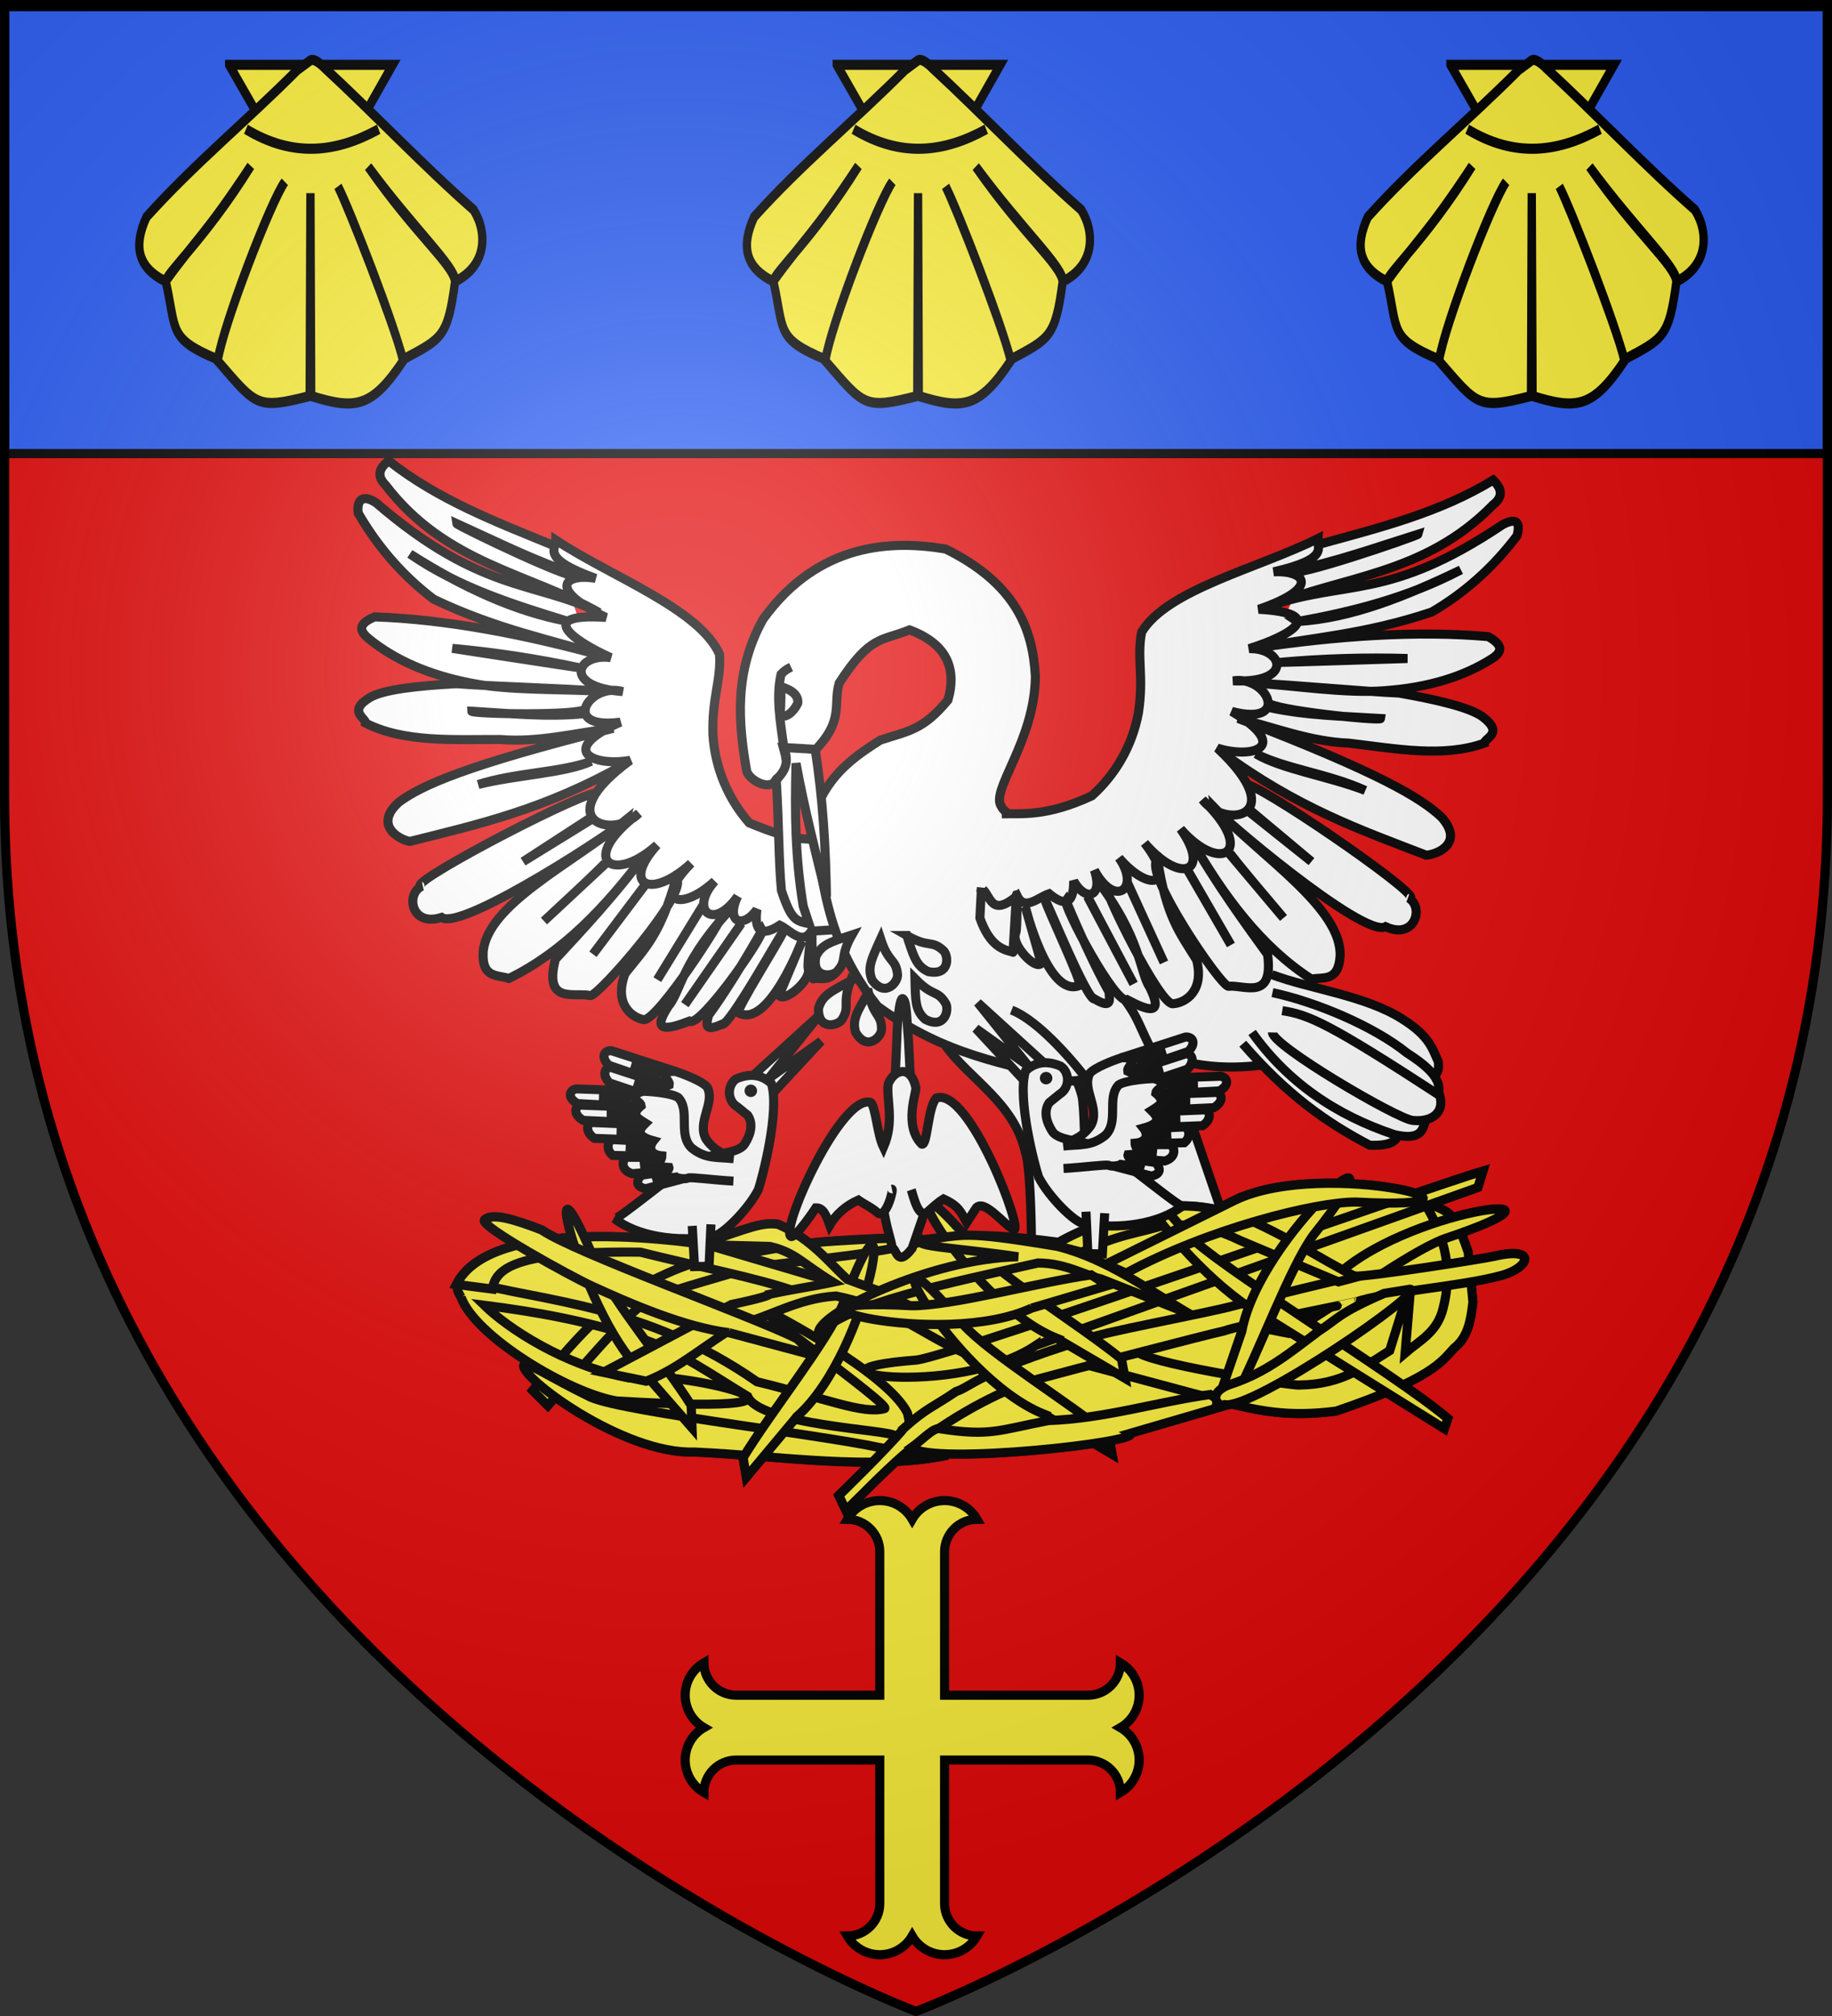
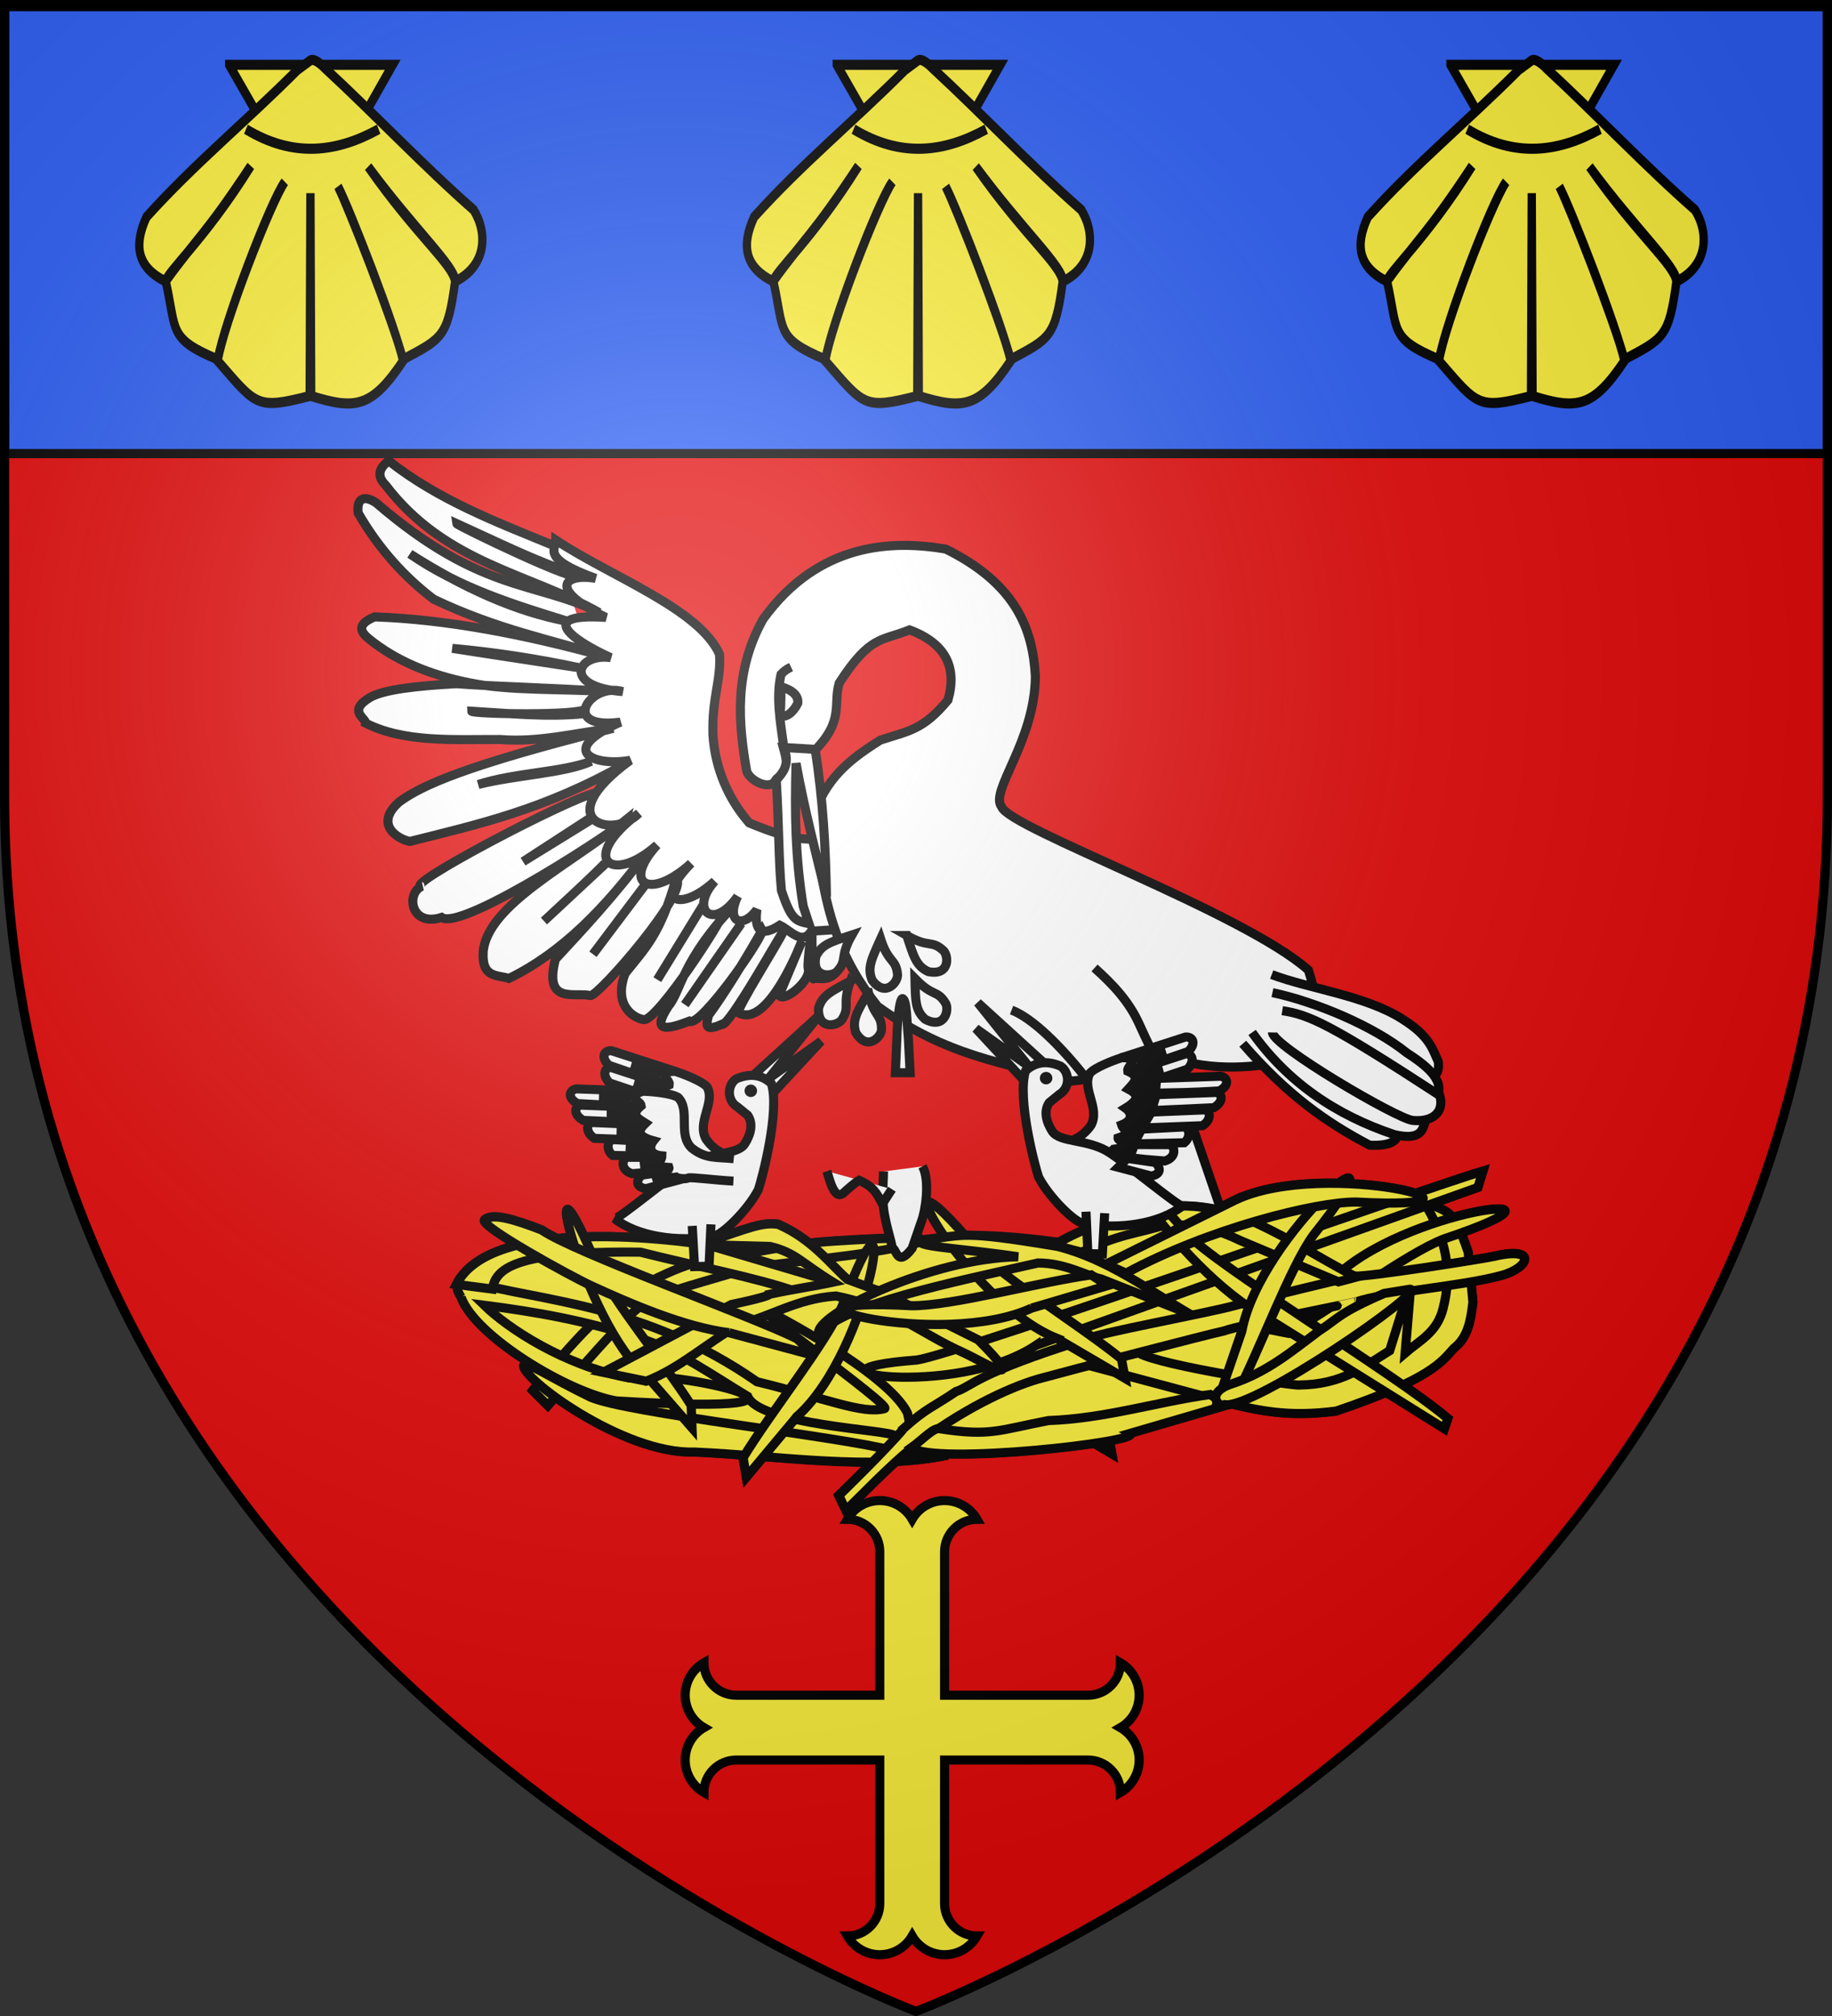
<svg xmlns="http://www.w3.org/2000/svg" xmlns:xlink="http://www.w3.org/1999/xlink" width="600" height="660" version="1.0">
  <rect width="100%" height="100%" fill="#333333" stroke="none" />
  <desc>Flag of Canton of Valais (Wallis)</desc>
  <defs>
    <radialGradient xlink:href="#a" id="e" cx="221.445" cy="226.331" r="300" fx="221.445" fy="226.331" gradientTransform="matrix(1.353 0 0 1.349 -77.63 -85.747)" gradientUnits="userSpaceOnUse" />
    <linearGradient id="a">
      <stop offset="0" style="stop-color:white;stop-opacity:.314" />
      <stop offset=".19" style="stop-color:white;stop-opacity:.251" />
      <stop offset=".6" style="stop-color:#6b6b6b;stop-opacity:.125" />
      <stop offset="1" style="stop-color:black;stop-opacity:.125" />
    </linearGradient>
  </defs>
  <g style="display:inline">
    <path d="M300 658.5s298.5-112.32 298.5-397.772V2.176H1.5v258.552C1.5 546.18 300 658.5 300 658.5" style="fill:#e20909;fill-opacity:1;fill-rule:evenodd;stroke:none" />
    <g style="display:inline">
      <path d="M0 0h600v660H0z" style="fill:none;stroke:none" />
    </g>
    <g style="fill:#2b5df2">
      <path d="M1.496 393.858h597.008v147.008H1.496z" style="fill:#2b5df2;fill-opacity:1;fill-rule:nonzero;stroke:#020000;stroke-width:3;stroke-linecap:butt;stroke-miterlimit:4;stroke-opacity:1;stroke-dasharray:none" transform="translate(.004 -392.366)" />
    </g>
    <g style="fill:#fcef3c;stroke:#000;stroke-opacity:1;stroke-width:16.461;stroke-miterlimit:4;stroke-dasharray:none">
      <g id="d" style="fill:#fcef3c;fill-opacity:1;stroke:#000;stroke-width:4.033;stroke-miterlimit:4;stroke-opacity:1;stroke-dasharray:none;display:inline">
        <path d="m160.088 143.24 39.926 57.312 39.536-57.313h-79.462z" style="fill:#fcef3c;fill-opacity:1;fill-rule:evenodd;stroke:#000;stroke-width:4.033;stroke-linecap:butt;stroke-linejoin:miter;stroke-miterlimit:4;stroke-opacity:1;stroke-dasharray:none" transform="matrix(.674 0 0 .821 -32.847 -96.374)" />
        <path d="M193.205 145.317c-24.415 20.16-49.988 37.34-73.277 58.592-6.371 11.439-4.51 20.095 9.277 25.69 14.759-16.923 18.768-17.905 41.384-46.036-22.423 29.559-41.451 42.844-41.29 46.098 5.38 19.66.987 22.705 25.28 31.063 2.902-14.41 25.627-63.19 32.519-70.814-6.737 8.182-29.757 56.596-32.581 71.376 18.946 17.92 18.758 19.452 44.688 14.031l.375-80.91.375 80.91c21.424 5.42 29.314 4.79 44.656-14.03-3.592-13.246-25.626-59.965-31.649-69.575 4.754 7.79 26.431 52.995 31.618 69.012 18.887-8.358 21.702-8.7 25.28-31.063-1.023-6.998-18.882-18.38-42.222-45.815 23.119 25.667 42.651 40.11 42.317 45.753 15.186-6.163 15.882-19.27 8.924-28.525-25.179-18.144-47.189-37.48-72.369-56.59 0 0-4.642-4.098-6.93-3.042z" style="fill:#fcef3c;fill-opacity:1;fill-rule:evenodd;stroke:#000;stroke-width:4.033;stroke-linecap:butt;stroke-linejoin:miter;stroke-miterlimit:4;stroke-opacity:1;stroke-dasharray:none" transform="matrix(.674 0 0 .821 -32.847 -96.374)" />
        <path d="M168.248 168.921c23.134 11.519 44.287 9.173 64.465 0" style="fill:#fcef3c;fill-opacity:1;fill-rule:evenodd;stroke:#000;stroke-width:4.033;stroke-linecap:butt;stroke-linejoin:miter;stroke-miterlimit:4;stroke-opacity:1;stroke-dasharray:none" transform="matrix(.674 0 0 .821 -32.847 -96.374)" />
      </g>
    </g>
    <use xlink:href="#d" width="600" height="660" transform="translate(199)" />
    <use xlink:href="#d" width="600" height="660" transform="translate(400)" />
    <g style="fill:#fff">
      <g style="fill:#fff;fill-opacity:1;stroke:#000;stroke-width:3.288;stroke-miterlimit:4;stroke-opacity:1;stroke-dasharray:none">
        <g style="fill:#fff;fill-opacity:1;stroke:#000;stroke-width:3.288;stroke-miterlimit:4;stroke-opacity:1;stroke-dasharray:none">
          <path d="m171.514 111.497 16.748 31.762zm14.149-5.775 13.57 29.74zm22.089-3.898 15.736 27.286zm15.159-6.497c.289 1.155 19.635 23.966 19.635 23.966l-19.78-23.533m7.363-15.88 22.523 18.912-23.1-18.48m3.032-20.645c10.849 5.487 26.36 7.232 39.558 13.283-12.867-5.013-30.592-7.8-39.558-13.283zm4.475-18.624c.891 2.64 40.607 6.835 40.713 5.775-13.57-.857-27.142-1.018-40.713-4.042m3.61-16.314c2.02 0 46.776-1.444 46.776-1.444-15.027-.46-30.594-.02-46.776 1.444zm6.162-16.202c19.555-1.16 40.021-7.85 59.96-17.437-19.273 10.147-39.923 13.78-59.96 17.437zm-1.11-17.148c-2.589 3.816 45.456-12.593 45.622-13.283-14.988 4.72-29.56 9.994-45.621 13.283zm9.53-9.529c21.748-6.008 43.717-11.43 63.234-23.388 3.089 2.983 3.825 5.967 0 8.95-24.931 25.65-55.362 25.336-82.304 36.544 24.108-8.562 43.384-1.821 84.891-29.74 4.812-2.503 7.423-.74 6.076 4.458-9.112 12.074-19.476 21.031-30.896 27.72-24.465 8.208-43.281 9.241-64.968 13.282 30.997-4.668 59.857-6.587 85.469-4.332 4.102 2.386 6.222 4.936 1.155 8.085-10.24 6.507-23.062 10.433-38.692 11.55-14.246 1.153-32.701-1.902-49.087-2.887 18.19.921 41.345 3.192 54.284 3.753 14.46 2.553 25.835 5.343 30.319 8.663 7.896 6.036.524 7.74.577 9.528-14.759 5.345-32.118 2.022-49.086 0-13.996-.522-26.827-5.704-40.136-8.972 51.576 19.865 66.233 28.91 73.63 35.825 8.28 9.242-.985 13.536-5.486 13.86-23.609-9.131-46.877-17.24-74.208-37.537l-.288.578m-73.709 18.512c7.257-.261 8.571 2.078 27.042-3.09 8.437-7.58 14.614-17.937 16.897-30.133 2.039-13.296-.621-20.004 1.163-29.36 9.267-15.542 42.584-23.299 63.839-33.995-.358 3.378 4.464 7.338-15.998 12.065 11.332-.588 17.197 5.853-5.409 13.619 24.866 1.39 12.28 9.329-3.48 14.29 12.42-.263 16.28 12.723-5.791 11.706 12.483-2.031 21.068 16.756-.492 11.114 21.479 12.843 7.88 17.354-5.213 13.337 26.828 25.152 2.901 29.66-5.4 18.739 19.954 19.155 6.558 27.231-7.938 10.621 11.148 15.873-.046 20.272-13.041 5.12 12.12 15.778 1.574 18.078-9.28 5.392 7.94 11.229-1.474 18.415-8.913 4.457 3.334 9.84-3.218 11.699-7.498 3.919.091 8.046-2.83 9.693-8.898 4.65-4.084 1.374-8.901 6.415-11.582.772l-12.37-2.318zm28.665 27.11c16.53 21.715 15.648 33.819 19.345 39.269 5.361 10.764-.774 8.49-8.084 4.62-4.118 2.243-23.5-34.405-22.234-36.093 4.742 11.382 10.736 24.584 15.592 33.205.163 2.761 1.296 6.494-5.197 2.599-2.521 1.26-18.331-38.016-17.902-35.804.479 2.468 13.708 30.356 12.416 30.895-11.447 4.777-19.635-28.585-19.635-28.585l5.775 20.5c-1.969 2.757-11.12-6.895-9.24-10.972.605-1.31.47-15.893.29-13.86-.29 3.249-2.6 19.152-2.6 17.325-3.56-.794-7.122 1.26-10.683-8.951l.577-10.972-.288 1.732m96.729-39.27c10.398 3.755 66.342 42.706 58.326 41.291 5.622 3.15 2.391 15.334-8.373 10.395-7.95 4.426-61.905-41.738-62.08-43.311 17.87 18.55 46.314 36.724 45.621 53.995-.655 9.534-6.136 7.485-10.394 8.373-18.053-11.66-31.68-29.96-43.6-50.819 8.18 14.983 20.54 31.906 27.719 41.868 2.264 16.982-8.353 10.929-14.149 11.55-2.705.29-31.431-42.262-25.698-45.91 3.18 20.621 7.822 26.144 14.148 36.381 2.857 11.425-4.247 15.648-8.662 15.881-4.84.256-24.928-41.11-23.677-41.579" style="fill:#fff;fill-opacity:1;stroke:#000;stroke-width:3.288;stroke-linecap:butt;stroke-linejoin:miter;stroke-miterlimit:4;stroke-opacity:1;stroke-dasharray:none" transform="matrix(-.898 -.109 -.109 .895 408.966 221.2)" />
        </g>
-         <path d="M-144.521 138.164c8.936 12.368 24.96 20.773 28.955 38.789 2.379 5.504 2.932 50.663 1.102 49.56-3.832-2.313 21.6 5.83 20.612-9.18-.186-2.839.436-54.217-1.227-60.867-1.753-6.857-5.532-12.902-10.926-18.302" style="fill:#fff;fill-opacity:1;stroke:#000;stroke-width:3.288;stroke-linecap:butt;stroke-linejoin:miter;stroke-miterlimit:4;stroke-opacity:1;stroke-dasharray:none" transform="matrix(.904 0 0 .901 440.3 217.853)" />
        <path d="M-191.752 30.787c10.624-11.023 6.44-16.494 8.73-24.392 11.314-17.475 15.208-15.156 25.496-19.316 13.06 4.89 17.293 13.56 13.908 25.497-9.014 10.887-14.103 11.15-24.552 14.57-9.625 6.168-18.507 12.443-23.466 25.607 1.626 36.873 9.95 55.083 22.52 71.081 24.725 18.043 45.925 20.716 70.649 27.164 11.69-1.503 24.342-2.26 25.815-11.711 20.923 8.502 35.02 7.103 48.574 5.191 5.408-8.536 20.586-3.87 11.034-33.778-23.695-21.084-108.432-51.542-111.15-59.335-4.42-5.722 11.933-23.424 12.253-47.288-.932-17.335-7.042-33.684-32.45-46.357-18.989-3.223-45.93-2.712-66.229 25.496-10.593 19.16-8.939 37.619-5.957 54.972.682 3.34 8.1 7.437 10.376 3.748 1.421-3.12 6.432.58 3.09-11.59z" style="fill:#fff;fill-opacity:1;stroke:#000;stroke-width:3.288;stroke-linecap:butt;stroke-linejoin:miter;stroke-miterlimit:4;stroke-opacity:1;stroke-dasharray:none" transform="matrix(.904 0 0 .901 440.3 217.853)" />
        <path d="M-200.462.594c-1.87.881-2.83 1.762-3.64 2.643-1.894 8.44-.193 17.479.996 26.433M-191.736 30.495c2.852 18.133 3.824 35.89 4.09 53.506-3.944-16.153-8.093-32.306-11.014-48.46-.498 18.02-.273 34.44 2.605 51.936l2.078 6.38c-4.654-1.102-6.303-.984-9.97-12.058-1.027-10.634-.848-23.21-1.876-40.1 2.355-2.845 5.077-5.404 2.758-11.884zM-26.333 112.323c13.294 5.1 33.964 7.597 47.258 16.117 9.893 6.194 10.906 10.774 13.112 15.57.432 4.059-1.007 5-2.732 5.463m-57.364-30.594c15.77 3.394 36.575 12.145 48.623 21.853 7.084 4.585 12.934 9.454 11.473 14.751m-70.853-18.039c15.935 18.43 30.06 28.511 45.995 36.887 7.33.259 9.246-1.38 10.112-3.277m-52.726-37.697c12.853 18.06 30.243 30.007 51.628 37.15 9.536 2.139 10.151-1.67 11.2-5.19m-55.452-31.96c-.112 4.741 45.12 31.39 50.808 31.96 6.575.659 11.613-2.49 9.834-9.014-40.202-26.307-47.47-29.369-57.091-30.868M-120.572 125.219c15.432 5.95 41.09 41.648 40.428 47.53 6.053 10.654 13.089 34.079 14.527 44.732l25.378-6.574-14.5-42.528c-6.87-12.202-14.218-26.042-19.668-38.243-3.526-7.75-9.013-13.896-16.117-20.215" style="fill:#fff;fill-opacity:1;stroke:#000;stroke-width:3.288;stroke-linecap:butt;stroke-linejoin:miter;stroke-miterlimit:4;stroke-opacity:1;stroke-dasharray:none" transform="matrix(.904 0 0 .901 440.3 217.853)" />
        <g style="fill:#fff;fill-opacity:1;stroke:#000;stroke-width:3.288;stroke-miterlimit:4;stroke-opacity:1;stroke-dasharray:none">
-           <path d="m171.514 111.497 16.748 31.762zm14.149-5.775 13.57 29.74zm22.089-3.898 15.736 27.286zm15.159-6.497c.289 1.155 19.635 23.966 19.635 23.966l-19.78-23.533m7.363-15.88 22.523 18.912-23.1-18.48m3.032-20.645c10.849 5.487 26.36 7.232 39.558 13.283-12.867-5.013-30.592-7.8-39.558-13.283zm4.475-18.624c.891 2.64 40.607 6.835 40.713 5.775-13.57-.857-27.142-1.018-40.713-4.042m3.61-16.314c2.02 0 46.776-1.444 46.776-1.444-15.027-.46-30.594-.02-46.776 1.444zm6.93-14.87c19.554-1.161 39.253-9.183 59.192-18.77C287.518 2.97 267.635 7.935 247.6 11.593zm-1.877-18.48c-2.59 3.816 45.455-12.593 45.621-13.283-14.988 4.72-29.56 9.994-45.621 13.283zm9.528-9.529c21.749-6.008 43.718-11.43 63.235-23.388 3.089 2.983 3.825 5.967 0 8.95-24.931 25.65-54.484 25.752-81.426 36.96 28.297-9.91 43.384-1.82 84.891-29.74q7.219-3.755 5.198 4.042c-9.112 12.074-19.476 21.031-30.896 27.72-24.465 8.208-43.281 9.241-64.968 13.282 30.997-4.668 59.857-6.587 85.469-4.332 4.102 2.386 6.222 4.936 1.155 8.085-10.24 6.507-23.062 10.433-38.692 11.55-14.246 1.153-32.701-1.902-49.087-2.887 18.19.921 41.345 3.192 54.284 3.753 14.46 2.553 25.835 5.343 30.319 8.663 7.896 6.036.524 7.74.577 9.528-14.759 5.345-32.118 2.022-49.086 0-13.996-.522-26.827-5.704-40.136-8.972 51.576 19.865 66.233 28.91 73.63 35.825 8.28 9.242-.985 13.536-5.486 13.86-23.609-9.131-46.877-17.24-74.208-37.537l-.288.578m-79.288 21.946c7.257-.262 15.867 1.219 32.621-6.524 8.437-7.58 14.614-17.937 16.897-30.133 2.039-13.296-.621-20.004 1.163-29.36 9.267-15.542 42.584-23.299 63.839-33.995-.358 3.378 4.464 7.338-15.998 12.065 11.332-.588 17.197 5.853-5.409 13.619 24.866 1.39 12.28 9.329-3.48 14.29 12.42-.263 16.28 12.723-5.791 11.706 12.483-2.031 21.068 16.756-.492 11.114 21.479 12.843 7.88 17.354-5.213 13.337 26.828 25.152 2.901 29.66-5.4 18.739 19.954 19.155 6.558 27.231-7.938 10.621 11.148 15.873-.046 20.272-13.041 5.12 12.12 15.778 1.574 18.078-9.28 5.392 7.94 11.229-1.474 18.415-8.913 4.457 3.334 9.84-3.218 11.699-7.498 3.919.091 8.046-2.83 9.693-8.898 4.65-4.084 1.374-8.901 6.415-11.582.772-9.25 7.773-9.467.49-12.37-2.318m41.027-3.795c16.53 21.715 15.648 33.819 19.345 39.269 5.361 10.764-.774 8.49-8.084 4.62-4.118 2.243-23.5-34.405-22.234-36.093 4.742 11.382 10.736 24.584 15.592 33.205.163 2.761 1.296 6.494-5.197 2.599-2.521 1.26-18.331-38.016-17.902-35.804.479 2.468 13.708 30.356 12.416 30.895-11.447 4.777-19.635-28.585-19.635-28.585l5.775 20.5c-1.969 2.757-11.12-6.895-9.24-10.972.605-1.31.47-15.893.29-13.86-.29 3.249-1.312 22.586-1.312 20.759-3.561-.794-8.41-2.174-11.971-12.385l.577-10.972-.288 1.732m96.729-39.27c10.398 3.755 66.342 42.706 58.326 41.291 5.622 3.15 2.391 15.334-8.373 10.395-7.95 4.426-61.905-41.738-62.08-43.311 17.87 18.55 46.314 36.724 45.621 53.995-.655 9.534-6.136 7.485-10.394 8.373-18.053-11.66-31.68-29.96-43.6-50.819 8.18 14.983 20.54 31.906 27.719 41.868 2.264 16.982-8.353 10.929-14.149 11.55-2.705.29-31.431-42.262-25.698-45.91 3.18 20.621 7.822 26.144 14.148 36.381 2.857 11.425-4.247 15.648-8.662 15.881-4.84.256-24.928-41.11-23.677-41.579" style="fill:#fff;fill-opacity:1;stroke:#000;stroke-width:3.288;stroke-linecap:butt;stroke-linejoin:miter;stroke-miterlimit:4;stroke-opacity:1;stroke-dasharray:none" transform="matrix(.904 0 0 .901 201.11 193.04)" />
-         </g>
+           </g>
        <path d="M-204.467 18.513c.346-4.542.567-10.365-.059-10.987 2.392.87 6.829 2.24 6.514 6.134-.975 2.14-3.432 5.432-6.304 4.712" style="fill:#fff;fill-opacity:1;fill-rule:evenodd;stroke:#000;stroke-width:3.288;stroke-linecap:round;stroke-miterlimit:4;stroke-opacity:1;stroke-dasharray:none" transform="matrix(.904 0 0 .901 440.3 217.853)" />
      </g>
      <g style="fill:#fcef3c;fill-opacity:1;stroke:#000;stroke-width:3.323;stroke-miterlimit:4;stroke-opacity:1;stroke-dasharray:none">
        <path d="M-214.74 292.597c-3.369.975-12.846 4.157-24.376 8.094-4.376-1.534-13.538-3.084-24.187-3.563 1.102-2.813-.557-2.564-3.72-.125-12.737-.25-26.886 1.143-37.155 5.938l-7.188 3.593c-5.91-1.171-12.01-1.754-18.594-.906-.125.022-.25.04-.375.063-12.197-13.428-11.713-9.189-4.5.875-14.068 2.886-25.768 7.218-35.218 12.875.94.472 2.11-.579.86-1.049-15.511-2.06-23.928-2.381-33.298-2.483-16.943-19.336-16.274-12.444-7.187.657-2.227.304-4.728.668-8.063 1.031-.443-.93-9.47-1.04-31.312.344-3.92.248-7.002.531-9.75.843-3.209-2.566-6.888-4.97-11.282-6.875-5.727-.782-10.002 1.016-27.843 7.188-6.134-.902-23.847-3.208-42.407-2.625-7.187-15.376-7.807-11.045-4.468.219-1.806.105-3.592.233-5.375.406-2.356-1.192-4.279-2.23-5.563-3.125-10.012-3.887-17.993-6.301-20.687-3.656-.903.886 4.658 4.755 11.906 9.156-10.129 2.545-18.404 6.94-22.063 14.25l.875.125c-.847.583-.94 1.776.782 4.5 3.058 8.646 16.856 19.682 31.156 27.656-2.406-.37-5.482-2.912-8.375-2.969-.54.97 1.494 3.522 5.219 6.782-.678.826-1.324 1.627-2.032 2.5l5.47 5.437c.834-.939 1.808-2.063 2.687-3.062 12.813 9.312 33.94 20.51 50.406 19.937 5.968.266 12.067.723 18.187 1.188-.177.289-.39.59-.562.875l1.187 7.062 6.188-7.437c13.299 1.042 26.681 2.084 39.469 2-6.174 6.301-12.157 12.125-12.157 12.125l2.532 5.343c3.418-3.166 10.987-11.146 18.218-17.718 6.45-.34 12.732-1.041 18.688-2.282l-14.625-1.25c.55-.46 1.091-.918 1.625-1.343 6.55 4.311 45.123 1.449 65.937-1.688l6.594 3.906-.875-4.843c5.41-1.016 8.531-1.994 7.375-2.688l35.063-10.281-.188-.125q.916.032 2.188-.25c14.017 3.525 23.936 4.263 37.656 2.531 7.358-2.517 13.238-4.744 18.094-6.781l21.093 13.187 1.25-3.687c-3.825-3.254-9.54-7.486-16.25-12.188 12.627-5.96 15.32-9.877 18.47-13.343 5.267-4.117 6.1-10.45 6.874-16.813l-.687-7.312c4.04-.708 7.814-1.475 11-2.344 10.423-2.845 12.96-10.652-2.594-6.938-.801.192-4.348.81-9.156 1.594l-.282-3.094c-.974-2.882-1.79-5.151-2.562-7 26.715-9.602 15.805-10.887-3.063-5.593-1.989-2.469-4.159-3.014-7.906-4.844l17.063-6.125zm-281.876 26.687 1.375.22z" style="fill:#fcef3c;fill-opacity:1;stroke:#000;stroke-width:3.323;stroke-linecap:butt;stroke-linejoin:miter;stroke-miterlimit:4;stroke-opacity:1;stroke-dasharray:none" transform="matrix(.904 0 0 .901 679.78 119.737)" />
        <g style="fill:#fcef3c;fill-opacity:1;stroke:#000;stroke-width:3.323;stroke-miterlimit:4;stroke-opacity:1;stroke-dasharray:none">
          <path d="M-468.124 229.212c8.372 4.832 57.068 12.119 58.243 11.678 15.704-.175 23.638-6.825 32.747-12.496l7.755-24.99-2.154 25.852c5.27-4.558 11.73-7.533 13.788-16.373 3.08-12.157 1.855-24.737-7.523-39.299 9.674 5.59 10.775 1.896 16.572 19.047l1.723 18.097c-.775 6.363-1.626 12.688-6.894 16.805-4.573 5.033-8.189 11.047-42.657 22.836-17.051 2.153-28.201.482-48.69-5.601l-41.78-11.218z" style="fill:#fcef3c;fill-opacity:1;stroke:#000;stroke-width:3.323;stroke-linecap:butt;stroke-linejoin:miter;stroke-miterlimit:4;stroke-opacity:1;stroke-dasharray:none" transform="matrix(.904 0 0 .901 796.064 236.389)" />
          <path d="m-505.294 226.476 160.126-57.389 1.8-5.892c-18.667 5.403-190.747 66.69-205.125 68.623-50.112 3.765 13.732 14.387 43.199-5.342zM-687.571 242.913c21.002-25.886 28.604-30.926 35.624-36.044 20.46-11.165 25.643-11.064 37.301-13.411 15.713-1.517 17.651-3.679 36.972-4.903 45.661-2.892 35.344.658 7.597 4.842-6.805 1.026-32.5 3.834-39.958 5.09-12.825 4.5-31.014 8.162-38.559 13.83-6.692 4.77-22.352 23.471-33.529 36.045z" style="fill:#fcef3c;fill-opacity:1;stroke:#000;stroke-width:3.323;stroke-linecap:butt;stroke-linejoin:miter;stroke-miterlimit:4;stroke-opacity:1;stroke-dasharray:none" transform="matrix(.904 0 0 .901 796.064 236.389)" />
          <path d="M-713.556 208.965c4.98 14.078 38.418 34.512 56.167 37.702 96.395 5.907 19.61-12.099 4.604-8.364-23.708-4.61-43.846-18.083-52.389-26.404 19.106 2.466 35.838 5.449 55.776 11.748 14.387 4.546 27.242 13.92 39.66 21.367 4.253 10.39 51.007 12.114 53.265 14.255 5.203 4.932 6.755.28 4.616-8.269-7.35-14.718-48.774-36.12-51.05-37.35-14.156-7.642 45.969 34.924 42.784 35.804-7.846 2.167-21.092-3.641-46.221-9.751-40.52-28.397-78.875-29.241-103.481-36.284-2.288.978-7.582-.549-3.731 5.546z" style="fill:#fcef3c;fill-opacity:1;stroke:#000;stroke-width:3.323;stroke-linecap:butt;stroke-linejoin:miter;stroke-miterlimit:4;stroke-opacity:1;stroke-dasharray:none" transform="matrix(.904 0 0 .901 796.064 236.389)" />
          <path d="M-629.003 265.247c30.716 1.366 64.324 6.859 91.727 1.151l-20.03-1.719c-18.765-5.054-96.006-13.56-109.304-19.358-15.693-7.675-23.317-13.165-24.151-11.669-2.141 3.838 35.68 32.502 61.758 31.595z" style="fill:#fcef3c;fill-opacity:1;stroke:#000;stroke-width:3.323;stroke-linecap:butt;stroke-linejoin:miter;stroke-miterlimit:4;stroke-opacity:1;stroke-dasharray:none" transform="matrix(.904 0 0 .901 796.064 236.389)" />
          <path d="m-591.785 252.254-18.409 22.104-1.181-7.073c10.07-16.62 30.374-41.975 35.98-55.355 21.529-58.434 10.68 16.187-16.39 40.324zM-398.21 202.972l-22.64 17.747 7.036 1.39c16.91-9.575 42.855-29.12 56.395-34.327 59.045-19.791-15.865-11.154-40.791 15.19z" style="fill:#fcef3c;fill-opacity:1;stroke:#000;stroke-width:3.323;stroke-linecap:butt;stroke-linejoin:miter;stroke-miterlimit:4;stroke-opacity:1;stroke-dasharray:none" transform="matrix(.904 0 0 .901 796.064 236.389)" />
          <path d="M-553 256.47c-5.964 7.325-23.701 24.578-23.701 24.578l2.537 5.337c4.491-4.16 16.165-16.661 24.796-23.31 16.75-12.9 33.555-21.023 44.844-24.352 11.889-3.271 62.13-16.405 67.354-17.478 5.094-1.99 47.747-10.48 47.687-10.488 10.382-3.733 37.884-5.595 52.822-9.671 10.423-2.845 12.957-10.663-2.596-6.948-3.077.735-45.802 7.577-50.716 7.19 0 0-33.757 8.038-42.478 10.48-11.214 3.14-51.037 10.23-55.284 12.626-39.436 12.334-40.794 16.99-46.505 18.82-8.118 5.554-10.763 6.008-18.76 13.216zM-715.2 204.337c13.652-27.278 91.334-14.232 91.334-14.232l45.264 13.412-13.83 3.352c-13.091-4.75-37.441-9.5-56.162-14.25-46.385-.535-52.401 6.238-53.646 13.41z" style="fill:#fcef3c;fill-opacity:1;stroke:#000;stroke-width:3.323;stroke-linecap:butt;stroke-linejoin:miter;stroke-miterlimit:4;stroke-opacity:1;stroke-dasharray:none" transform="matrix(.904 0 0 .901 796.064 236.389)" />
          <path d="m-497.817 223.885 24.796 14.58-1.279-7.056c-15.095-12.238-42.774-29.237-52.572-39.935-40.014-47.718-4.58 18.845 29.055 32.41zM-646.275 237.645l16.378 18.815-.3-8.206c-9.682-15.312-27.902-37.144-33.948-50.244-24.344-58.123-4.883 21.245 17.87 39.635z" style="fill:#fcef3c;fill-opacity:1;stroke:#000;stroke-width:3.323;stroke-linecap:butt;stroke-linejoin:miter;stroke-miterlimit:4;stroke-opacity:1;stroke-dasharray:none" transform="matrix(.904 0 0 .901 796.064 236.389)" />
          <path d="m-662.061 236.286 15.557 3.212c12.508-4.87 21.168-13.386 34.2-20.875 10.68-2.527 20.588-9.186 34.54-10.077 20.755 4.152 30.735 13.69 46.103 20.536 8.122 3.76 24.358 14.337 5.448-4.61l-34.367-17.183-13.028-4.79c-6.003-5.321-12.824-14.671-25.102-19.992-5.78-.79-9.975 1.039-28.235 7.348l25.34.693c9.252 2.244 11.178 5.82 22.788 12.98-6.398 1.395-14.471 2.52-23.046 4.401.021.406-3.819 1.645-13.768 3.715z" style="fill:#fcef3c;fill-opacity:1;stroke:#000;stroke-width:3.323;stroke-linecap:butt;stroke-linejoin:miter;stroke-miterlimit:4;stroke-opacity:1;stroke-dasharray:none" transform="matrix(.904 0 0 .901 796.064 236.389)" />
          <path d="m-449.625 215.06-31.983-12.687c-6.19-1.472-12.875-5.74-22.91-5.832-32.732 7.468-69.412 14.733-79.45 25.759-2.123-6.733 40.642-27.518 72.22-28.005-21.722-3.241-38.28-3.657-35.052-6.044 16.281-1.725 13.259-3.748 49.28 2.26 17.886 4.459 33.142 15.913 47.895 24.549zM-498.663 190.036c10.521-6.298 23.807-10.937 40.072-13.788 9.305-1.198 17.687.368 25.853 2.585 19.025 8.028 29.624 15.835 43.52 22.837l-6.464 1.723-35.763-15.08c-12.703-6.143-18.769-5.56-27.146-5.602-9.869 3.2-16.477 3.203-30.161 9.91z" style="fill:#fcef3c;fill-opacity:1;stroke:#000;stroke-width:3.323;stroke-linecap:butt;stroke-linejoin:miter;stroke-miterlimit:4;stroke-opacity:1;stroke-dasharray:none" transform="matrix(.904 0 0 .901 796.064 236.389)" />
-           <path d="m-502.515 251.433 24.797 14.58-1.28-7.056c-15.095-12.238-42.774-29.237-52.572-39.935-40.014-47.717-4.58 18.845 29.055 32.41z" style="fill:#fcef3c;fill-opacity:1;stroke:#000;stroke-width:3.323;stroke-linecap:butt;stroke-linejoin:miter;stroke-miterlimit:4;stroke-opacity:1;stroke-dasharray:none" transform="matrix(.904 0 0 .901 796.064 236.389)" />
          <path d="M-539.86 256.818c-2.278-.88-6.294 3.793-10.595 6.85 8.505 6.395 84.334-2.119 79.223-5.186l35.067-10.267-6.032-3.878c-19.246 2.691-38.194 8.765-58.526 9.465-18.053 3.468-20.99 5.79-39.137 3.016zM-421.688 216.492l64.369 40.26 1.247-3.688c-19.13-16.271-84.452-55.759-94.67-67.299-40.015-47.717-5.002 12.53 29.054 30.727z" style="fill:#fcef3c;fill-opacity:1;stroke:#000;stroke-width:3.323;stroke-linecap:butt;stroke-linejoin:miter;stroke-miterlimit:4;stroke-opacity:1;stroke-dasharray:none" transform="matrix(.904 0 0 .901 796.064 236.389)" />
          <path d="m-430.713 221.358-9.32 27.214 6.657-2.666c8.967-17.24 20.081-47.762 28.601-59.503 38.74-48.757-19.38-.715-25.938 34.955z" style="fill:#fcef3c;fill-opacity:1;stroke:#000;stroke-width:3.323;stroke-linecap:butt;stroke-linejoin:miter;stroke-miterlimit:4;stroke-opacity:1;stroke-dasharray:none" transform="matrix(.904 0 0 .901 796.064 236.389)" />
          <path d="M-434.436 240.51c-9.516 3.145-4.804 8.679-2.493 7.519 10.47 1.9 73.175-41.512 67.231-41.96l-9.427 1.527c-16.825 7.295-16.766 9.283-23.548 13.592-9.752 7.28-18.617 14.975-31.763 19.321zM-506.84 212.936l27.577-8.187-6.032-3.878c-19.246 2.691-50.557 11.336-65.063 11.203-62.188-3.288 10.655 16.204 43.519.862zM-432.806 173.545l-47.076 23.42 7.251 3.27c29.605-16.098 68.838-25.961 83.344-25.828 62.187 3.288-10.656-16.204-43.519-.862zM-616.45 221.884l31.136 8.374-6.54-6.188c-17.412-8.631-80.602-31.217-92.507-39.508-10.012-3.887-17.98-6.277-20.675-3.632-2.118 2.08 31.166 20.454 38.983 24.046 13.365 6.141 33.568 14.955 49.603 16.908z" style="fill:#fcef3c;fill-opacity:1;stroke:#000;stroke-width:3.323;stroke-linecap:butt;stroke-linejoin:miter;stroke-miterlimit:4;stroke-opacity:1;stroke-dasharray:none" transform="matrix(.904 0 0 .901 796.064 236.389)" />
        </g>
      </g>
      <g style="fill:#fff;fill-opacity:1;stroke:#000;stroke-width:1.491;stroke-miterlimit:4;stroke-opacity:1;stroke-dasharray:none">
        <path d="M48.611 61.092c.038-2.124.416-6.949 1.001-6.53.672.479.602 3.591.899 6.623l.28 5.558h-2.42zM52.825 82.156c1.305 2.42.42 7.58-.143 8.97l-1.566 4.556c-2.442 3.166-2.483.217-3.275-.142-.243-1.477-.665-2.421-1.139-4.841-.669-3.137-.314-5.25-.285-7.69" style="fill:#fff;fill-opacity:1;stroke:#000;stroke-width:1.491;stroke-linecap:butt;stroke-linejoin:miter;stroke-miterlimit:4;stroke-opacity:1;stroke-dasharray:none" transform="matrix(1.994 0 0 1.988 196.797 218.506)" />
-         <path d="M47.797 85.919c.341-.067-.987 5.106-2.38 3.863-1.024-.914-1.978-1.27-3.129-2.073-2.164.978-3.673 2.392-4.699 4.129-.52-1.428-1.019-2.898-2.278-2.848 0 0-3.46 5.23-4.129 4.699-1.652-1.314 8.263-23.413 13.1-22.07.845.535 1.075 5.222 2.135 7.404 1.852-4.299.425-7.936.775-10.434.927-2.306 3.67-3.337 4.547.614.126.714-2.052 6.243.948 9.29.953.477.977-6.13 2.416-7.586 5.478-1.891 14.554 22.59 12.672 21.643-1.558-.784-4.797-5.05-6.123-3.56l-1.566 2.42c-.99-1.805-1.336-2.746-3.809-3.884-.847.502-2.053 1.617-2.553 2.066-1.58 1.418-2.379-2.51-2.746-3.57" style="fill:#fff;fill-opacity:1;stroke:#000;stroke-width:1.491;stroke-linecap:butt;stroke-linejoin:miter;stroke-miterlimit:4;stroke-opacity:1;stroke-dasharray:none" transform="matrix(1.994 0 0 1.988 196.797 218.506)" />
+         <path d="M47.797 85.919l-1.566 2.42c-.99-1.805-1.336-2.746-3.809-3.884-.847.502-2.053 1.617-2.553 2.066-1.58 1.418-2.379-2.51-2.746-3.57" style="fill:#fff;fill-opacity:1;stroke:#000;stroke-width:1.491;stroke-linecap:butt;stroke-linejoin:miter;stroke-miterlimit:4;stroke-opacity:1;stroke-dasharray:none" transform="matrix(1.994 0 0 1.988 196.797 218.506)" />
      </g>
      <g style="fill:#fff;fill-opacity:1;stroke:#000;stroke-width:3.288;stroke-miterlimit:4;stroke-opacity:1;stroke-dasharray:none">
        <path d="m-457.62 263.283-7.056-6.363 22.897-20.901-18.47 23.114 19.154-13.718z" style="fill:#fff;fill-opacity:1;stroke:#000;stroke-width:3.288;stroke-linecap:butt;stroke-linejoin:miter;stroke-miterlimit:4;stroke-opacity:1;stroke-dasharray:none" transform="matrix(.904 0 0 .901 667.671 119.737)" />
        <g style="fill:#fff;fill-opacity:1;stroke:#000;stroke-width:3.288;stroke-miterlimit:4;stroke-opacity:1;stroke-dasharray:none">
          <path d="m-495.961 292.613-10.063 1.483c-1.092.689-3.385 4.02 1.363 4.93l11.965-3.173zM-498.584 287.61l-12.942.016c-1.457.546-2.665 4.443 1.958 5.942 7.062-.542 8.156-.672 12.75-1.215l-1.766-4.745v.002zM-501.148 281.985l-15.543-.797c-1.687.441-2.477 3.626.085 5.736l18.233.424zM-504.69 275.786l-19.425-.797c-2.108.441-2.323 3.626.879 5.736l21.912.836zM-506.462 269.46l-21.707-.797c-2.356.442-2.718 3.42.86 5.53l22.55 1.043zM-506.601 263.556l-23.191-.797c-2.518.442-3.386 3.215.436 5.325 11.32.726 15.794.597 23.211.836z" style="fill:#fff;fill-opacity:1;stroke:#000;stroke-width:3.288;stroke-linecap:butt;stroke-linejoin:miter;stroke-miterlimit:4;stroke-opacity:1;stroke-dasharray:none" transform="matrix(.869 .248 -.249 .867 726.116 247.57)" />
          <path d="M-472.745 288.136c-6.218-.68-10.141.187-15.26-3.912-5.075-4.942-.364-13.608-4.86-18.328-2.305-1.515-9.182-2.177-12.785-2.277-6.807 2.19-.797 3.35-.615 5.272-3.995 3.272-1.156 4.636 1.57 6.338-2.316 2.267-3.79 4.57 2.885 6.394-1.632 2.041-1.663 5.031 3.046 5.46-.027 2.45-3.902 3.86 2.562 4.215.413 1.165-5.091 4.69 2.555 3.51.624.493 3.693.855 4.371.31 1.213-.358 9.795.807 16.41 1.153M-521.575 265.749c12.544.206 11.946 0 11.946 0M-509.126 272.075h-9.654M-506.537 278.314l-8.652-.206M-503.654 284.288l-8.24-.412M-500.564 289.644l-6.18.618M-498.092 294.794l-4.12 1.236" style="fill:#fff;fill-opacity:1;stroke:#000;stroke-width:3.288;stroke-linecap:butt;stroke-linejoin:miter;stroke-miterlimit:4;stroke-opacity:1;stroke-dasharray:none" transform="matrix(.869 .248 -.249 .867 726.116 247.57)" />
        </g>
        <path d="M-515.954 309.89c1.39.314 18.34-13.97 26.302-19.278 7.741-5.175 18.02-3.556 20.863-7.824 2.185-3.444 3.208-7.28 1.118-10.431l-3.726-3.034c-3.89-2.348-3.74-7.94-.457-10.208 6.02-2.6 10.029-.788 12.752 1.693 3.129 9.993-3.452 34.89-4.743 38.613-3.979 7.597-12.995 16.326-16.11 16.813-13.33 2.47-27.847.033-36-6.345z" style="fill:#fff;fill-opacity:1;stroke:#000;stroke-width:3.288;stroke-linecap:butt;stroke-linejoin:miter;stroke-miterlimit:4;stroke-opacity:1;stroke-dasharray:none" transform="matrix(.904 0 0 .901 667.671 119.737)" />
        <path d="m-487.779 312.532.83 14.802 5.257-.138.692-15.218" style="fill:#fff;fill-opacity:1;stroke:#000;stroke-width:3.288;stroke-linecap:butt;stroke-linejoin:miter;stroke-miterlimit:4;stroke-opacity:1;stroke-dasharray:none" transform="matrix(.904 0 0 .901 667.671 119.737)" />
        <path d="M-466.56 264.07a.618.618 0 1 1 .001 0" style="fill:#fff;fill-opacity:1;fill-rule:evenodd;stroke:#000;stroke-width:3.288;stroke-linecap:round;stroke-miterlimit:4;stroke-opacity:1;stroke-dasharray:none" transform="matrix(.904 0 0 .901 667.671 119.737)" />
        <g style="fill:#fff;fill-opacity:1;stroke:#000;stroke-width:3.288;stroke-miterlimit:4;stroke-opacity:1;stroke-dasharray:none">
          <path d="m-495.961 292.613-10.063 1.483c-1.092.689-3.385 4.02 1.363 4.93l11.965-3.173zM-498.584 287.61l-12.942.016c-1.457.546-2.665 4.443 1.958 5.942 7.062-.542 8.156-.672 12.75-1.215l-1.766-4.745v.002zM-501.148 281.985l-15.543-.797c-1.687.441-2.477 3.626.085 5.736l18.233.424zM-504.69 275.786l-19.425-.797c-2.108.441-2.323 3.626.879 5.736l21.912.836zM-506.462 269.46l-21.707-.797c-2.356.442-2.718 3.42.86 5.53l22.55 1.043zM-506.601 263.556l-23.191-.797c-2.518.442-3.386 3.215.436 5.325 11.32.726 15.794.597 23.211.836z" style="fill:#fff;fill-opacity:1;stroke:#000;stroke-width:3.288;stroke-linecap:butt;stroke-linejoin:miter;stroke-miterlimit:4;stroke-opacity:1;stroke-dasharray:none" transform="matrix(.904 0 0 .901 667.671 119.737)" />
          <path d="M-472.745 288.136c-6.218-.68-10.141.187-15.26-3.912-5.075-4.942-.364-13.608-4.86-18.328-2.305-1.515-9.182-2.177-12.785-2.277-6.807 2.19-.797 3.35-.615 5.272-3.995 3.272-1.156 4.636 1.57 6.338-2.316 2.267-3.79 4.57 2.885 6.394-1.632 2.041-1.663 5.031 3.046 5.46-.027 2.45-3.902 3.86 2.562 4.215.413 1.165-5.091 4.69 2.555 3.51.624.493 3.693.855 4.371.31 1.213-.358 9.795.807 16.41 1.153M-521.575 265.749c12.544.206 11.946 0 11.946 0M-509.126 272.075h-9.654M-506.537 278.314l-8.652-.206M-503.654 284.288l-8.24-.412M-500.564 289.644l-6.18.618M-498.092 294.794l-4.12 1.236" style="fill:#fff;fill-opacity:1;stroke:#000;stroke-width:3.288;stroke-linecap:butt;stroke-linejoin:miter;stroke-miterlimit:4;stroke-opacity:1;stroke-dasharray:none" transform="matrix(.904 0 0 .901 667.671 119.737)" />
        </g>
      </g>
      <g style="fill:#fff;fill-opacity:1;stroke:#000;stroke-width:3.288;stroke-miterlimit:4;stroke-opacity:1;stroke-dasharray:none">
        <path d="m-457.62 263.283-7.056-6.363 22.897-20.901-18.47 23.114 19.154-13.718z" style="fill:#fff;fill-opacity:1;stroke:#000;stroke-width:3.288;stroke-linecap:butt;stroke-linejoin:miter;stroke-miterlimit:4;stroke-opacity:1;stroke-dasharray:none" transform="matrix(-.904 0 0 .901 -79.157 115.592)" />
        <g style="fill:#fff;fill-opacity:1;stroke:#000;stroke-width:3.288;stroke-miterlimit:4;stroke-opacity:1;stroke-dasharray:none">
          <path d="m-495.961 292.613-10.063 1.483c-1.092.689-3.385 4.02 1.363 4.93l11.965-3.173zM-498.584 287.61l-12.942.016c-1.457.546-2.665 4.443 1.958 5.942 7.062-.542 8.156-.672 12.75-1.215l-1.766-4.745v.002zM-501.148 281.985l-15.543-.797c-1.687.441-2.477 3.626.085 5.736l18.233.424zM-504.69 275.786l-19.425-.797c-2.108.441-2.323 3.626.879 5.736l21.912.836zM-506.462 269.46l-21.707-.797c-2.356.442-2.718 3.42.86 5.53l22.55 1.043zM-506.601 263.556l-23.191-.797c-2.518.442-3.386 3.215.436 5.325 11.32.726 15.794.597 23.211.836z" style="fill:#fff;fill-opacity:1;stroke:#000;stroke-width:3.288;stroke-linecap:butt;stroke-linejoin:miter;stroke-miterlimit:4;stroke-opacity:1;stroke-dasharray:none" transform="scale(-.904 .901)rotate(15.977 -886.001 677.253)" />
          <path d="M-472.745 288.136c-6.218-.68-10.141.187-15.26-3.912-5.075-4.942-.364-13.608-4.86-18.328-2.305-1.515-9.182-2.177-12.785-2.277-6.807 2.19-.797 3.35-.615 5.272-3.995 3.272-1.156 4.636 1.57 6.338-2.316 2.267-3.79 4.57 2.885 6.394-1.632 2.041-1.663 5.031 3.046 5.46-.027 2.45-3.902 3.86 2.562 4.215.413 1.165-5.091 4.69 2.555 3.51.624.493 3.693.855 4.371.31 1.213-.358 9.795.807 16.41 1.153M-521.575 265.749c12.544.206 11.946 0 11.946 0M-509.126 272.075h-9.654M-506.537 278.314l-8.652-.206M-503.654 284.288l-8.24-.412M-500.564 289.644l-6.18.618M-498.092 294.794l-4.12 1.236" style="fill:#fff;fill-opacity:1;stroke:#000;stroke-width:3.288;stroke-linecap:butt;stroke-linejoin:miter;stroke-miterlimit:4;stroke-opacity:1;stroke-dasharray:none" transform="scale(-.904 .901)rotate(15.977 -886.001 677.253)" />
        </g>
        <path d="M-515.954 309.89c1.39.314 18.34-13.97 26.302-19.278 7.741-5.175 18.02-3.556 20.863-7.824 2.185-3.444 3.208-7.28 1.118-10.431l-3.726-3.034c-3.89-2.348-3.74-7.94-.457-10.208 6.02-2.6 10.029-.788 12.752 1.693 3.129 9.993-3.452 34.89-4.743 38.613-3.979 7.597-12.995 16.326-16.11 16.813-13.33 2.47-27.847.033-36-6.345z" style="fill:#fff;fill-opacity:1;stroke:#000;stroke-width:3.288;stroke-linecap:butt;stroke-linejoin:miter;stroke-miterlimit:4;stroke-opacity:1;stroke-dasharray:none" transform="matrix(-.904 0 0 .901 -79.157 115.592)" />
        <path d="m-487.779 312.532.83 14.802 5.257-.138.692-15.218" style="fill:#fff;fill-opacity:1;stroke:#000;stroke-width:3.288;stroke-linecap:butt;stroke-linejoin:miter;stroke-miterlimit:4;stroke-opacity:1;stroke-dasharray:none" transform="matrix(-.904 0 0 .901 -79.157 115.592)" />
        <path d="M-466.56 264.07a.618.618 0 1 1 .001 0" style="fill:#fff;fill-opacity:1;fill-rule:evenodd;stroke:#000;stroke-width:3.288;stroke-linecap:round;stroke-miterlimit:4;stroke-opacity:1;stroke-dasharray:none" transform="matrix(-.904 0 0 .901 -79.157 115.592)" />
        <g style="fill:#fff;fill-opacity:1;stroke:#000;stroke-width:3.288;stroke-miterlimit:4;stroke-opacity:1;stroke-dasharray:none">
          <path d="m-495.961 292.613-10.063 1.483c-1.092.689-3.385 4.02 1.363 4.93l11.965-3.173zM-498.584 287.61l-12.942.016c-1.457.546-2.665 4.443 1.958 5.942 7.062-.542 8.156-.672 12.75-1.215l-1.766-4.745v.002zM-501.148 281.985l-15.543-.797c-1.687.441-2.477 3.626.085 5.736l18.233.424zM-504.69 275.786l-19.425-.797c-2.108.441-2.323 3.626.879 5.736l21.912.836zM-506.462 269.46l-21.707-.797c-2.356.442-2.718 3.42.86 5.53l22.55 1.043zM-506.601 263.556l-23.191-.797c-2.518.442-3.386 3.215.436 5.325 11.32.726 15.794.597 23.211.836z" style="fill:#fff;fill-opacity:1;stroke:#000;stroke-width:3.288;stroke-linecap:butt;stroke-linejoin:miter;stroke-miterlimit:4;stroke-opacity:1;stroke-dasharray:none" transform="matrix(-.904 0 0 .901 -79.157 115.592)" />
-           <path d="M-472.745 288.136c-6.218-.68-10.141.187-15.26-3.912-5.075-4.942-.364-13.608-4.86-18.328-2.305-1.515-9.182-2.177-12.785-2.277-6.807 2.19-.797 3.35-.615 5.272-3.995 3.272-1.156 4.636 1.57 6.338-2.316 2.267-3.79 4.57 2.885 6.394-1.632 2.041-1.663 5.031 3.046 5.46-.027 2.45-3.902 3.86 2.562 4.215.413 1.165-5.091 4.69 2.555 3.51.624.493 3.693.855 4.371.31 1.213-.358 9.795.807 16.41 1.153M-521.575 265.749c12.544.206 11.946 0 11.946 0M-509.126 272.075h-9.654M-506.537 278.314l-8.652-.206M-503.654 284.288l-8.24-.412M-500.564 289.644l-6.18.618M-498.092 294.794l-4.12 1.236" style="fill:#fff;fill-opacity:1;stroke:#000;stroke-width:3.288;stroke-linecap:butt;stroke-linejoin:miter;stroke-miterlimit:4;stroke-opacity:1;stroke-dasharray:none" transform="matrix(-.904 0 0 .901 -79.157 115.592)" />
        </g>
      </g>
      <path d="M-430.48 223.572c-7.122 3.81-10.285 5.27-11.56 9.954-.234 8.302 7.445 6.215 8.639 3.824 2.93-4.803-.23-5.036 2.92-13.778zM-410.056 207.02c2.504 7.679 3.386 11.049 7.775 13.125 8.132 1.685 7.423-6.24 5.278-7.835-4.215-3.727-4.998-.656-13.053-5.29zM-419.534 208.285c-3.31 7.367-4.924 10.455-3.072 14.942 4.886 6.716 9.691.374 9.175-2.25-.613-5.592-3.258-3.846-6.103-12.692zM-429.907 206.807c-7.667 2.543-11.032 3.443-13.085 7.842-1.644 8.14 6.278 7.391 7.861 5.238 3.705-4.234.63-5.002 5.224-13.08zM-407.093 222.65c.193 8.075.071 11.557 3.68 14.805 7.306 3.949 8.902-3.847 7.305-5.99-2.969-4.78-4.6-2.063-10.985-8.814zM-423.956 227.693c-4.06 6.982-5.986 9.885-4.611 14.541 4.159 7.188 9.599 1.38 9.36-1.282-.029-5.626-2.841-4.164-4.749-13.259z" style="fill:#fff;fill-opacity:1;stroke:#000;stroke-width:3.288;stroke-linecap:butt;stroke-linejoin:miter;stroke-miterlimit:4;stroke-opacity:1;stroke-dasharray:none" transform="matrix(.904 0 0 .901 667.671 119.737)" />
      <g style="fill:#000;stroke:#000;stroke-width:62.205;stroke-miterlimit:4;stroke-opacity:1;stroke-dasharray:none">
        <path d="M5105.307 3148.485c0 122.11-99 221.1-221.11 221.1 45.61 79 129.89 127.66 221.1 127.66 91.22 0 175.5-48.66 221.11-127.66 45.61 79 129.89 127.66 221.1 127.66 91.22 0 175.5-48.66 221.11-127.66-122.11 0-221.11-98.99-221.11-221.1v-978.9h978.9c122.11 0 221.1 99 221.1 221.11 79-45.61 127.66-129.89 127.66-221.1 0-91.22-48.66-175.5-127.66-221.11 79-45.61 127.66-129.89 127.66-221.1 0-91.22-48.66-175.5-127.66-221.11 0 122.11-98.99 221.11-221.1 221.11h-978.9v-978.9c0-122.113 99-221.105 221.11-221.105-45.61-78.993-129.89-127.655-221.11-127.655-91.21 0-175.49 48.662-221.1 127.655-45.61-78.993-129.89-127.655-221.11-127.655-91.21 0-175.49 48.662-221.1 127.655 122.11 0 221.11 98.992 221.11 221.105v978.9h-978.9c-122.113 0-221.105-99-221.105-221.11-78.993 45.61-127.655 129.89-127.655 221.11 0 91.21 48.662 175.49 127.655 221.1-78.993 45.61-127.655 129.89-127.655 221.11 0 91.21 48.662 175.49 127.655 221.1 0-122.11 98.992-221.11 221.105-221.11h978.9z" style="fill:#fcef3c;fill-opacity:1;stroke:#000;stroke-width:62.205;stroke-miterlimit:4;stroke-opacity:1;stroke-dasharray:none" transform="matrix(.048 0 0 .048 43.08 472.068)" />
      </g>
    </g>
  </g>
  <path d="M300 658.5s298.5-112.32 298.5-397.772V2.176H1.5v258.552C1.5 546.18 300 658.5 300 658.5" style="opacity:1;fill:url(#e);fill-opacity:1;fill-rule:evenodd;stroke:none;stroke-width:1px;stroke-linecap:butt;stroke-linejoin:miter;stroke-opacity:1" />
  <path d="M300 658.5S1.5 546.18 1.5 260.728V2.176h597v258.552C598.5 546.18 300 658.5 300 658.5z" style="opacity:1;fill:none;fill-opacity:1;fill-rule:evenodd;stroke:#000;stroke-width:3;stroke-linecap:butt;stroke-linejoin:miter;stroke-miterlimit:4;stroke-dasharray:none;stroke-opacity:1" />
</svg>